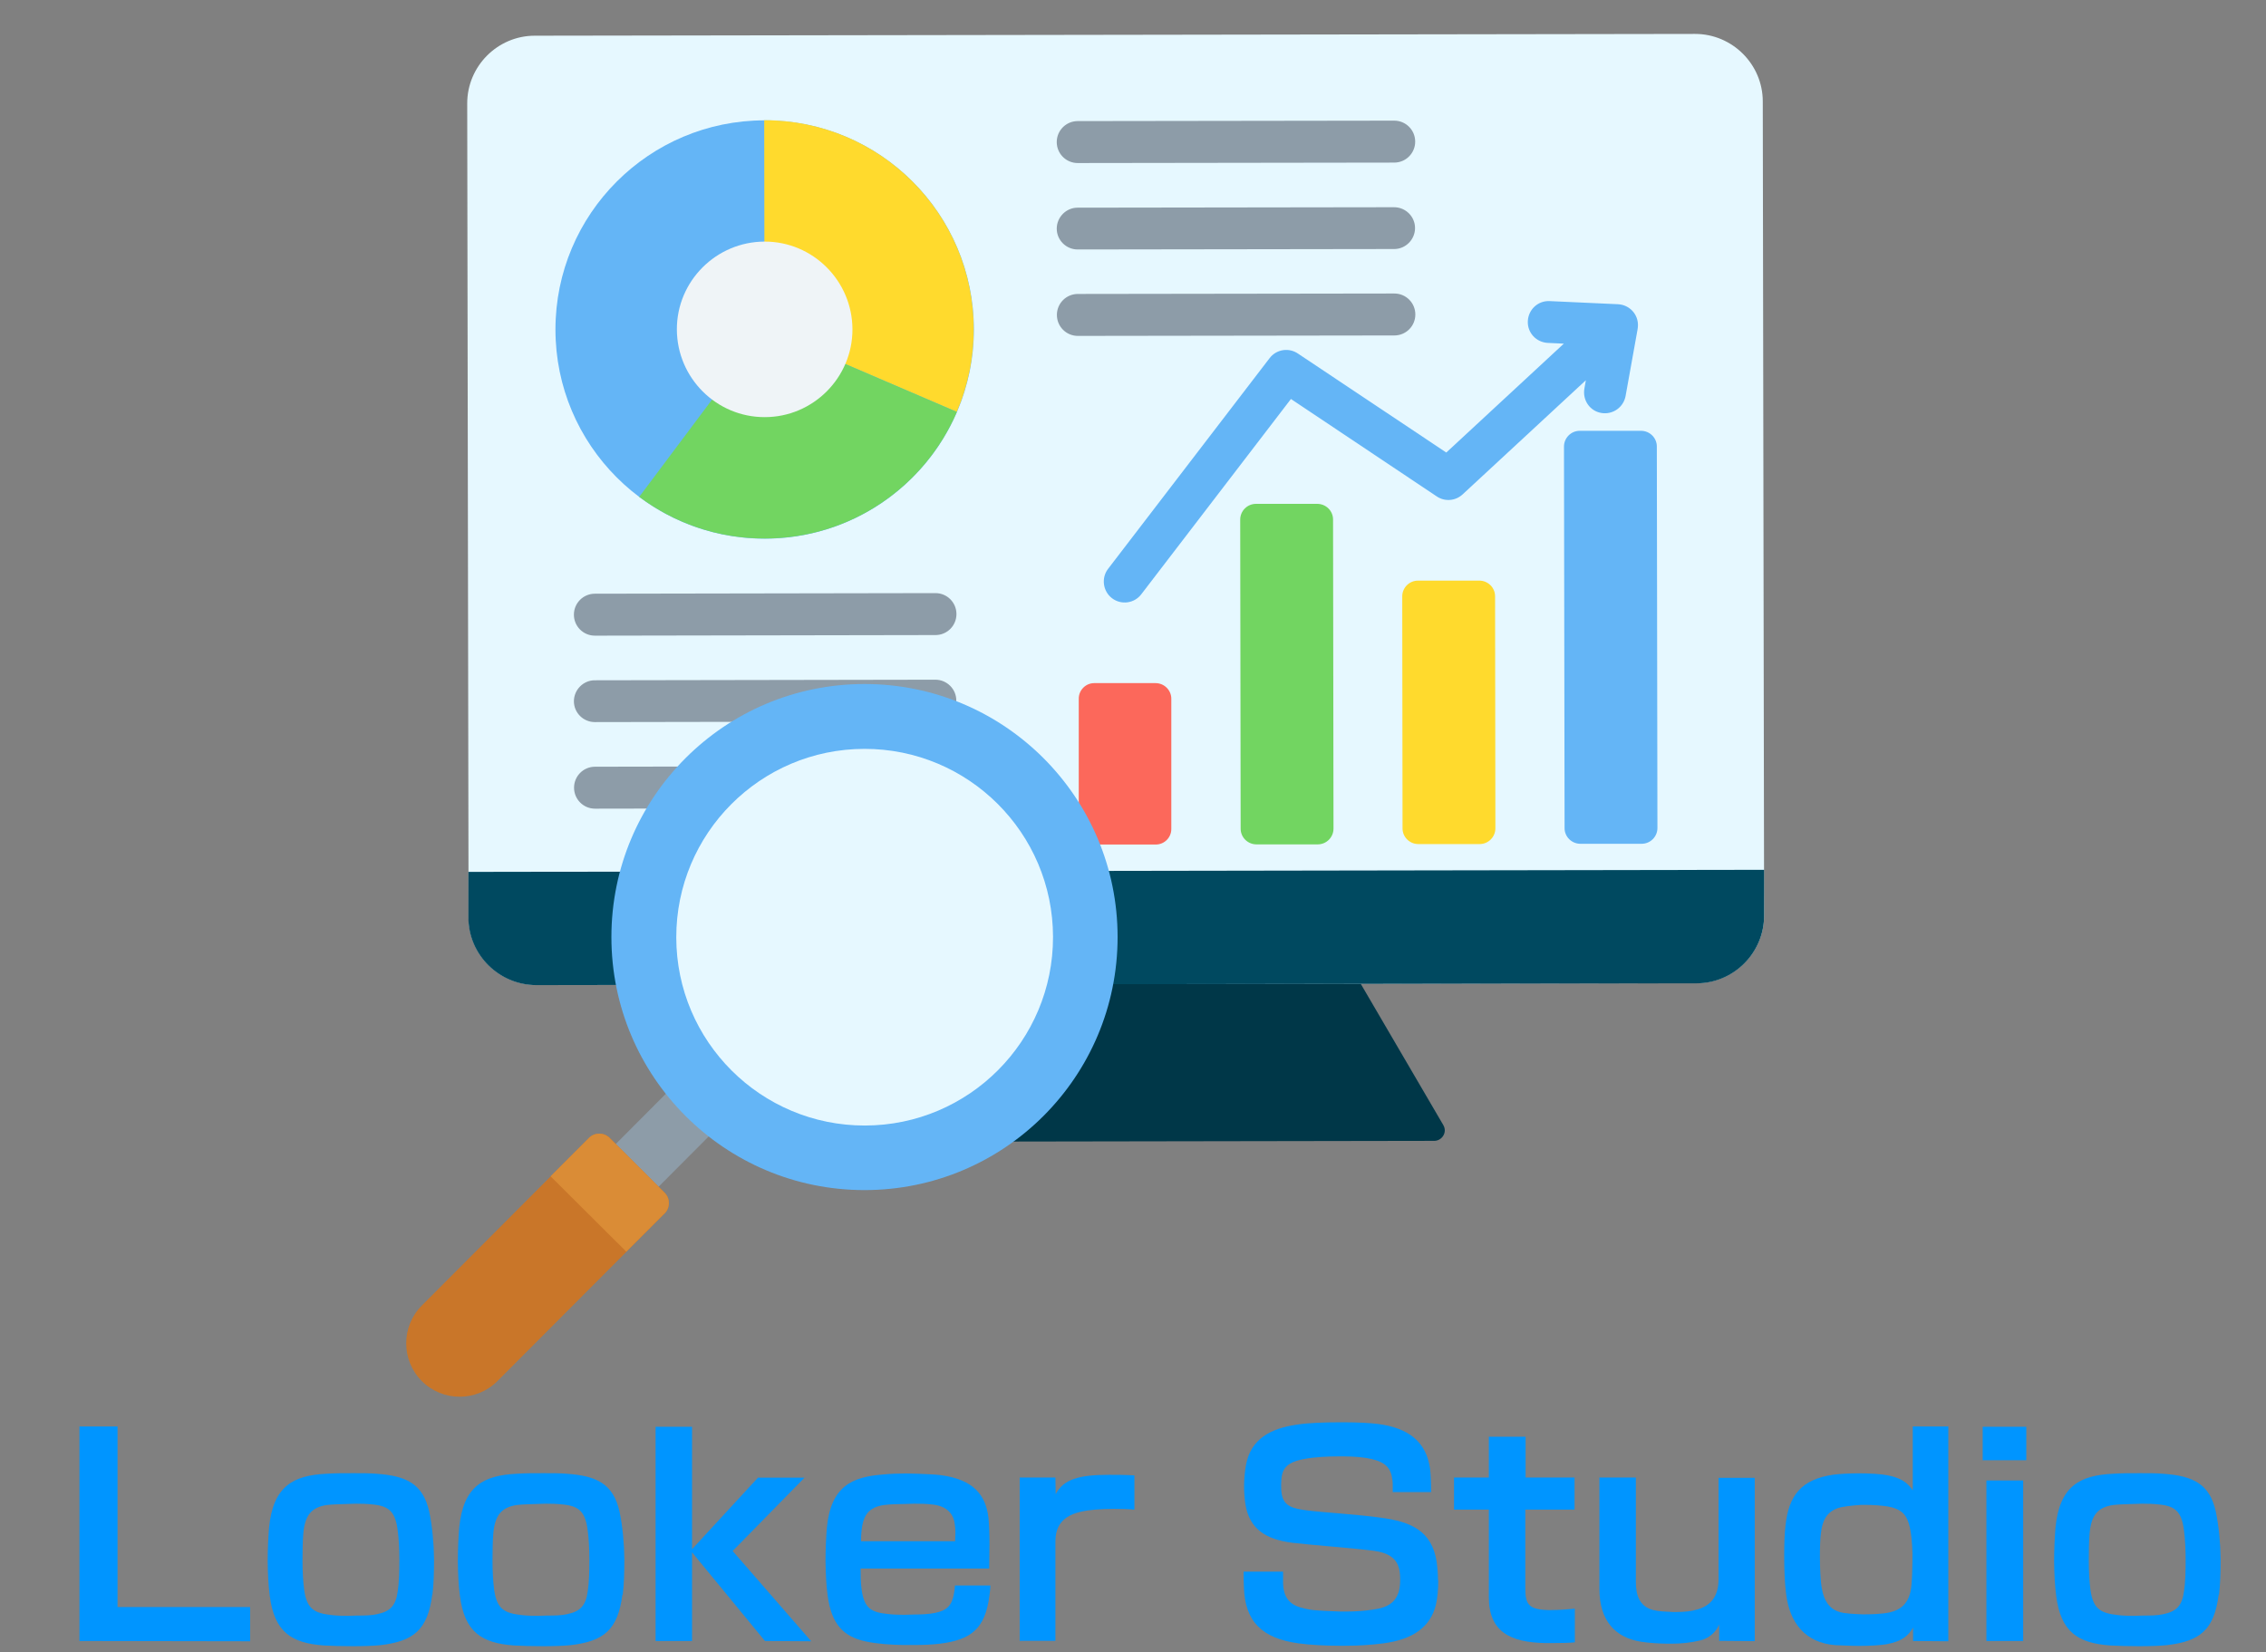
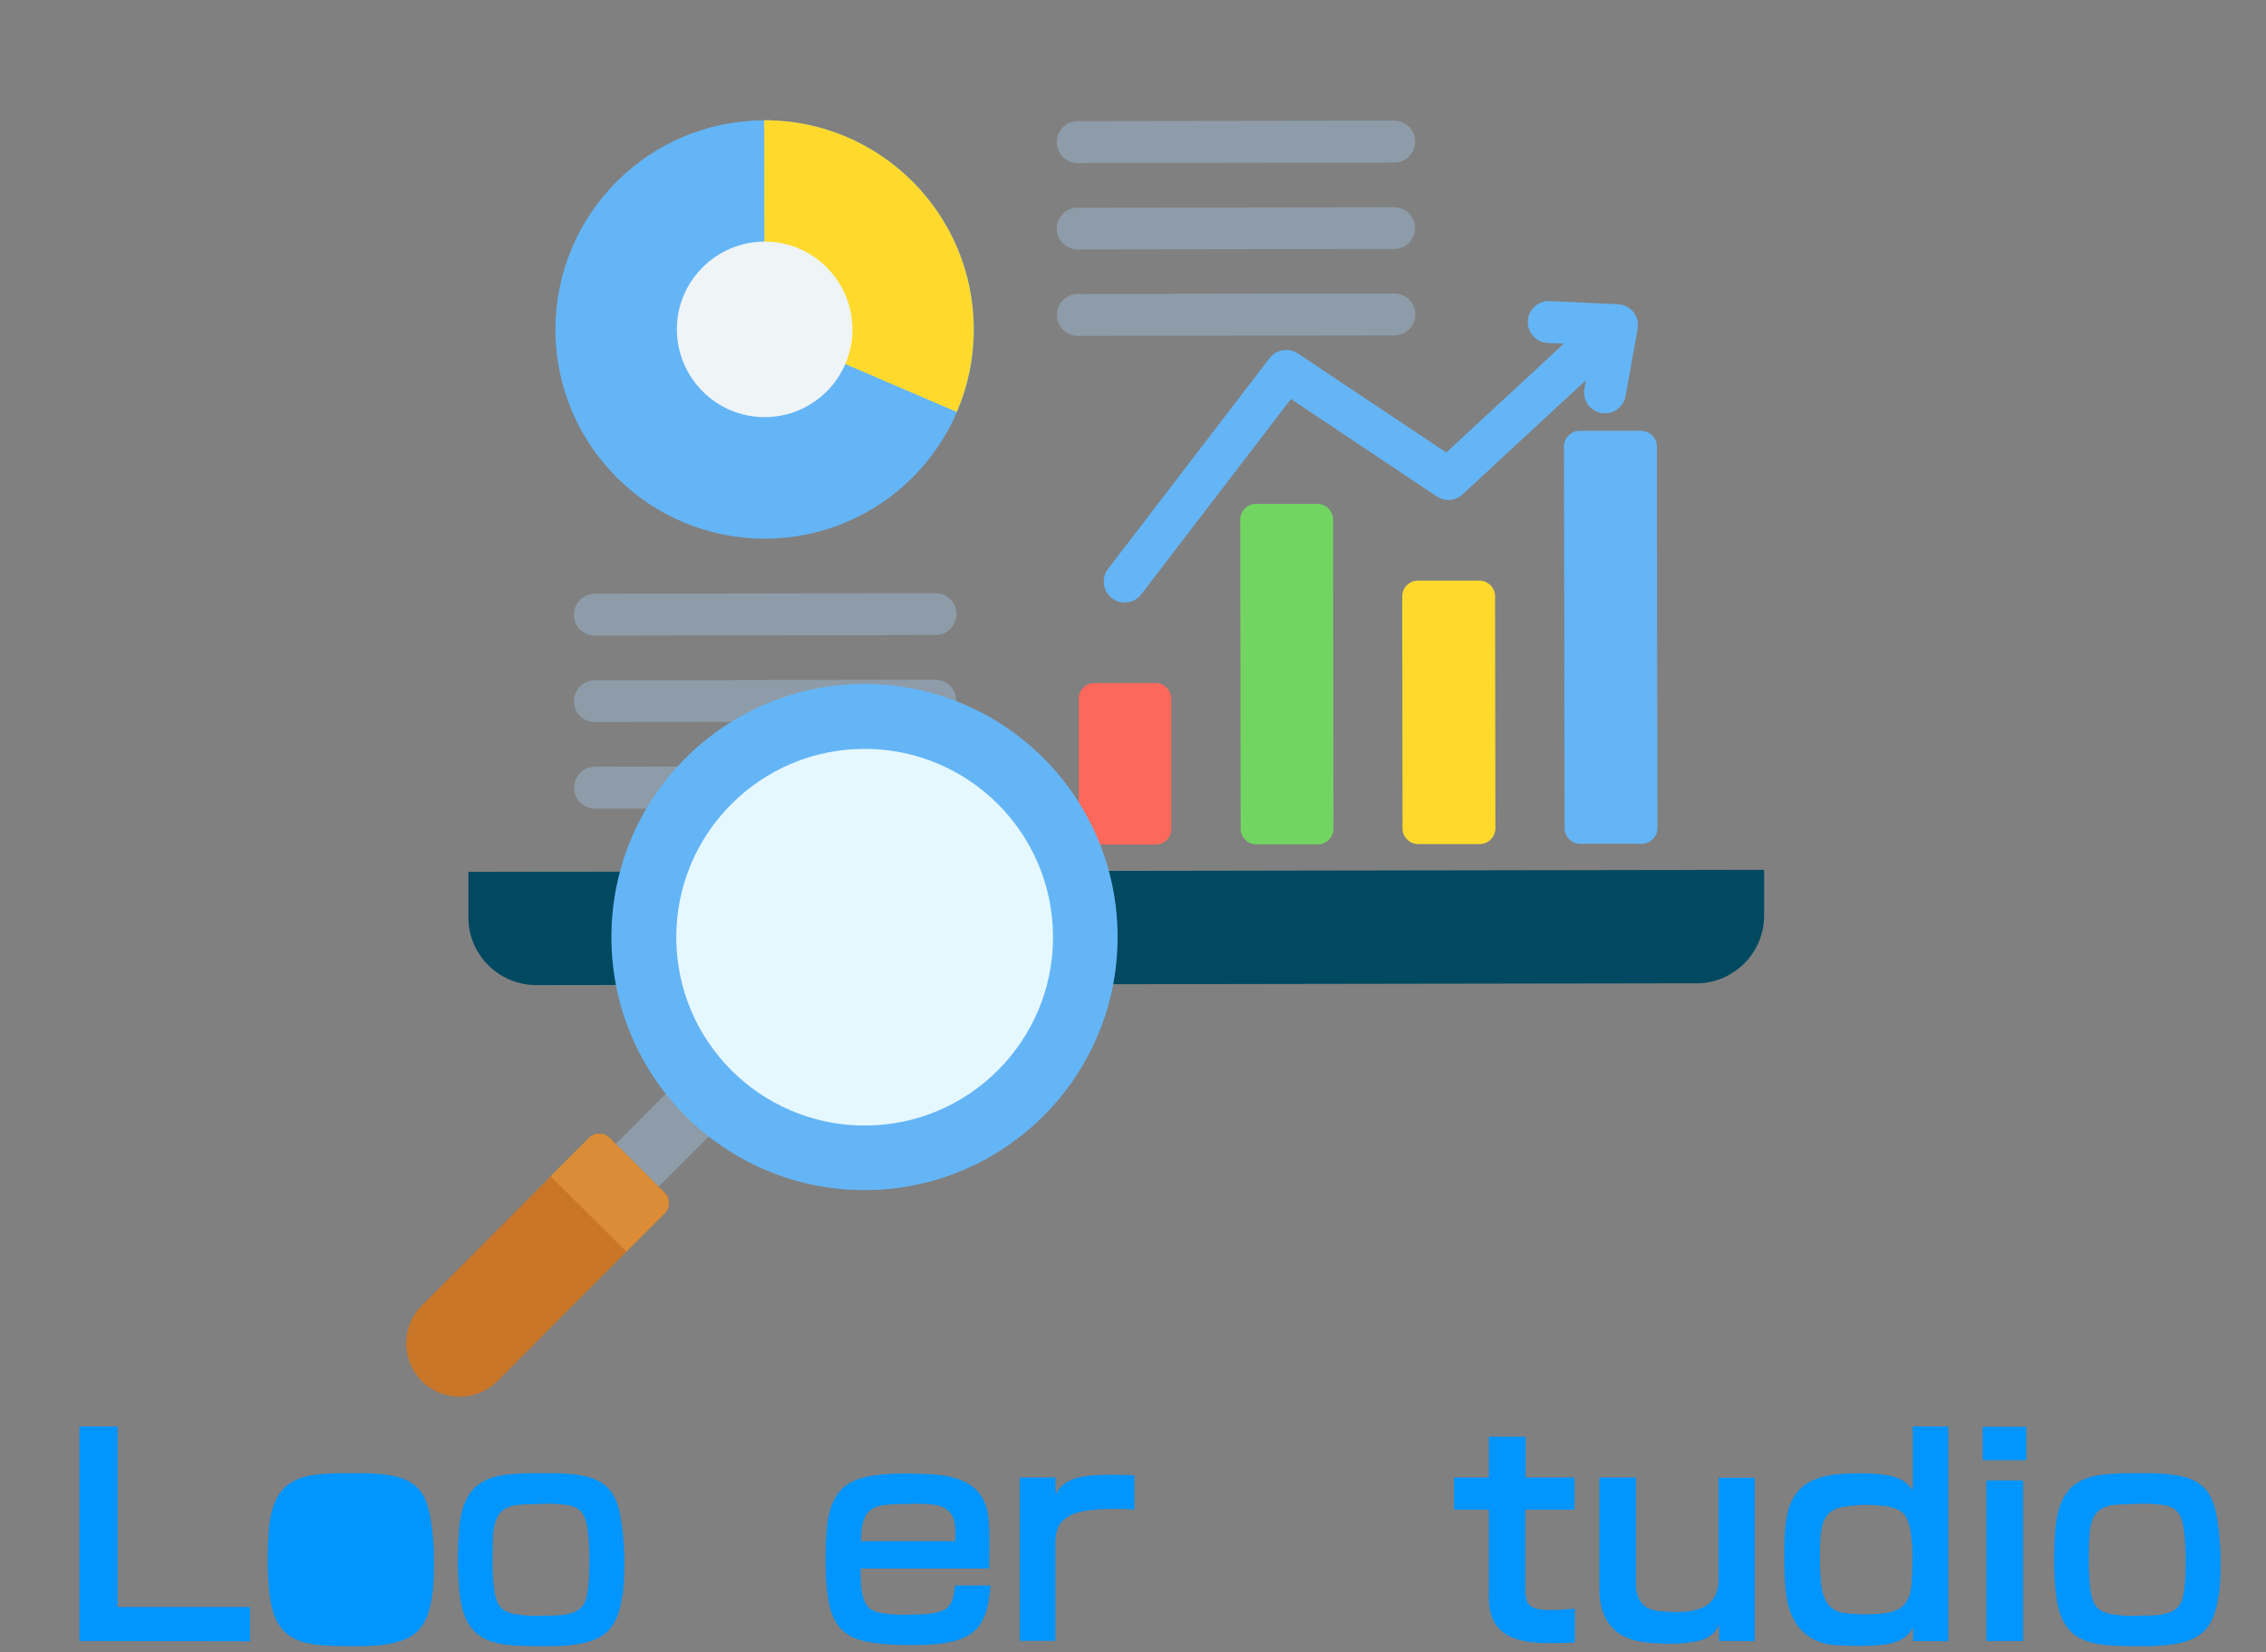
<svg xmlns="http://www.w3.org/2000/svg" version="1.1" viewBox="0 0 152.29 111.05">
  <rect x="0" y="0" width="152.29" height="111.05" fill="#808080" stroke="none" />
  <defs>
    <style>
      .cls-1 {
        fill: #ffda2d;
      }

      .cls-1, .cls-2, .cls-3, .cls-4, .cls-5, .cls-6, .cls-7, .cls-8, .cls-9, .cls-10, .cls-11 {
        fill-rule: evenodd;
      }

      .cls-2 {
        fill: #8d9ca8;
      }

      .cls-3 {
        fill: #c97629;
      }

      .cls-4 {
        fill: #e6f8ff;
      }

      .cls-12, .cls-10 {
        fill: #64b5f6;
      }

      .cls-13 {
        fill: #0095ff;
      }

      .cls-5 {
        fill: #da8c36;
      }

      .cls-6 {
        fill: #eff4f7;
      }

      .cls-7 {
        fill: #72d561;
      }

      .cls-8 {
        fill: #004960;
      }

      .cls-9 {
        fill: #003748;
      }

      .cls-11 {
        fill: #fc685b;
      }
    </style>
  </defs>
  <g>
    <g id="_レイヤー_1" data-name="レイヤー_1">
      <g>
        <path class="cls-13" d="M5.34,110.31v-14.42h2.56v12.14h8.91v2.3l-11.47-.02Z" />
-         <path class="cls-13" d="M29.05,107.2c-.31,2.36-1.24,3.13-3.49,3.39-.49.05-1.15.07-1.85.07-.74,0-1.44-.02-1.96-.05-2.16-.16-3.31-.9-3.62-3.33-.09-.67-.13-1.49-.14-2.32,0-.81.04-1.6.09-2.25.27-2.84,1.66-3.53,3.83-3.64.54-.04,1.17-.04,1.84-.04.59,0,1.13,0,1.57.04,1.96.14,3.11.65,3.53,2.56.2.95.31,2.14.32,3.17,0,.85-.02,1.71-.11,2.41ZM25.33,108.51c.9-.18,1.28-.59,1.4-1.55.09-.58.11-1.33.11-2.11,0-.72-.04-1.42-.11-1.96-.16-1.28-.59-1.66-1.71-1.76-.36-.04-.72-.05-1.1-.05-.22,0-.43.02-.65.02-.45.02-.88.02-1.31.07-1.06.16-1.48.72-1.58,1.96-.04.5-.05,1.15-.05,1.8,0,.7.04,1.4.11,1.93.18,1.28.65,1.58,1.87,1.71.34.04.68.05,1.06.05.2,0,.41-.02.63-.02.45,0,.92,0,1.33-.09Z" />
+         <path class="cls-13" d="M29.05,107.2c-.31,2.36-1.24,3.13-3.49,3.39-.49.05-1.15.07-1.85.07-.74,0-1.44-.02-1.96-.05-2.16-.16-3.31-.9-3.62-3.33-.09-.67-.13-1.49-.14-2.32,0-.81.04-1.6.09-2.25.27-2.84,1.66-3.53,3.83-3.64.54-.04,1.17-.04,1.84-.04.59,0,1.13,0,1.57.04,1.96.14,3.11.65,3.53,2.56.2.95.31,2.14.32,3.17,0,.85-.02,1.71-.11,2.41ZM25.33,108.51Z" />
        <path class="cls-13" d="M41.83,107.2c-.31,2.36-1.24,3.13-3.49,3.39-.49.05-1.15.07-1.85.07-.74,0-1.44-.02-1.96-.05-2.16-.16-3.31-.9-3.62-3.33-.09-.67-.13-1.49-.14-2.32,0-.81.04-1.6.09-2.25.27-2.84,1.66-3.53,3.84-3.64.54-.04,1.17-.04,1.84-.04.59,0,1.13,0,1.57.04,1.96.14,3.11.65,3.53,2.56.2.95.31,2.14.32,3.17,0,.85-.02,1.71-.11,2.41ZM38.1,108.51c.9-.18,1.28-.59,1.4-1.55.09-.58.11-1.33.11-2.11,0-.72-.04-1.42-.11-1.96-.16-1.28-.59-1.66-1.71-1.76-.36-.04-.72-.05-1.1-.05-.22,0-.43.02-.65.02-.45.02-.88.02-1.31.07-1.06.16-1.48.72-1.58,1.96-.04.5-.05,1.15-.05,1.8,0,.7.04,1.4.11,1.93.18,1.28.65,1.58,1.87,1.71.34.04.68.05,1.06.05.2,0,.41-.02.63-.02.45,0,.92,0,1.33-.09Z" />
-         <path class="cls-13" d="M51.41,110.31l-4.9-5.96v5.96h-2.45v-14.4h2.45v8.23l4.43-4.81h3.13l-4.83,4.93,5.28,6.07-3.12-.02Z" />
        <path class="cls-13" d="M66.49,107.3c-.29,2.2-1.24,2.93-3.31,3.19-.58.07-1.17.09-1.78.09h-.72c-.85-.02-1.67-.07-2.45-.23-1.57-.32-2.36-1.19-2.61-3.12-.09-.65-.13-1.48-.14-2.3,0-.79.04-1.6.09-2.23.27-2.81,1.71-3.42,3.76-3.58.52-.05,1.04-.07,1.58-.07.27,0,.52.02.79.02.54.02,1.08.04,1.51.09,2.23.29,3.04,1.35,3.22,2.86.05.49.07,1.13.07,1.78,0,.58-.02,1.15-.02,1.64h-8.64c0,.41,0,.95.07,1.44.18,1.21.61,1.51,1.8,1.62.34.04.7.05,1.08.05.22,0,.43-.02.67-.02.43,0,.99-.02,1.39-.11.79-.16,1.12-.5,1.26-1.28.04-.18.05-.36.07-.56h2.38c0,.25-.04.49-.07.72ZM64.21,102.98c0-.16-.02-.34-.04-.5-.07-.65-.47-1.26-1.57-1.35-.32-.04-.74-.05-1.13-.05-.23,0-.47.02-.68.02-.45,0-.97.02-1.39.07-1.03.16-1.42.68-1.51,1.87-.02.14-.02.36-.02.56h6.32c0-.18.02-.4.02-.61Z" />
        <path class="cls-13" d="M74.82,101.43c-.43,0-.88.02-1.24.05-1.42.13-2.65.5-2.65,2.14v6.68h-2.4v-10.98h2.4l.02,1.12c.52-.99,1.53-1.3,3.58-1.3.45,0,1.17,0,1.71.04v2.3c-.4-.04-.92-.05-1.42-.05Z" />
-         <path class="cls-13" d="M96.66,106.22c0,.59-.05,1.21-.16,1.66-.36,1.46-1.49,2.32-3.53,2.59-.88.11-1.66.16-2.56.16h-.4c-.88,0-1.94-.05-2.74-.16-2.47-.34-3.6-1.48-3.67-3.76-.02-.32-.02-.67-.02-1.06h2.65v.79c.05,1.42.96,1.6,1.8,1.76.38.07,1.48.11,2.05.13h.38c.65,0,1.22-.04,1.82-.13,1.01-.14,1.48-.49,1.71-1.15.07-.22.11-.52.11-.85,0-.27-.02-.54-.07-.74-.16-.65-.63-1.06-1.67-1.21-1.37-.18-4.12-.38-5.49-.54-1.84-.23-2.9-.95-3.17-2.59-.05-.34-.09-.76-.09-1.19,0-.5.05-1.04.13-1.46.32-1.75,1.67-2.45,3.4-2.7.79-.13,1.98-.16,2.81-.16h.47c.77,0,1.6.04,2.18.11,2.09.27,3.26,1.22,3.51,3.01.05.45.07.97.07,1.57h-2.58v-.4c0-.14,0-.29-.02-.4-.09-.79-.43-1.19-1.39-1.42-.45-.11-1.17-.18-1.93-.18h-.25c-.79,0-1.64.04-2.38.18-.72.14-1.3.36-1.46,1.03-.05.2-.07.47-.07.68,0,.27,0,.43.05.7.16.79.79.92,1.69,1.04,1.08.14,3.38.27,4.95.49,2.09.27,3.44.92,3.76,2.95.05.36.09.79.09,1.24Z" />
        <path class="cls-13" d="M105.84,110.4c-.34.04-1.01.05-1.58.05h-.38c-2.38-.04-3.82-.76-3.82-3.08v-5.89h-2.34v-2.16h2.34v-2.74h2.47v2.74h3.29v2.16h-3.31v5.29c0,1.08.23,1.42,1.53,1.46h.2c.56,0,1.13-.05,1.6-.09v2.27-.02Z" />
        <path class="cls-13" d="M115.54,110.31v-1.12c-.13.36-.54.9-1.26,1.08-.67.16-1.31.22-1.91.22h-.29c-.52,0-1.31-.05-1.78-.13-1.75-.27-2.81-1.42-2.81-3.55v-7.49h2.45v7c0,.88.22,1.66,1.17,1.91.34.09.88.11,1.31.13h.27c.49,0,.96-.04,1.42-.18,1.04-.31,1.39-1.08,1.39-2.05v-6.79h2.43v10.98l-2.4-.02Z" />
        <path class="cls-13" d="M128.57,110.31v-.9c-.29.49-.67.92-1.8,1.12-.43.07-1.12.11-1.8.11-.61,0-1.22-.04-1.62-.05-2.05-.16-3.08-1.53-3.31-3.44-.09-.65-.13-1.6-.13-2.54,0-.77.02-1.53.09-2.09.22-1.98,1.04-3.08,3.22-3.39.4-.05,1.04-.09,1.69-.09.72,0,1.48.04,1.93.13.85.16,1.33.45,1.71,1.01v-4.29h2.39v14.44l-2.38-.02ZM123.51,101.38c-.76.27-1.04.86-1.13,1.67-.05.36-.07.94-.07,1.57,0,.81.04,1.69.13,2.16.13.77.47,1.37,1.19,1.58.34.11,1.04.14,1.58.16.52,0,1.28-.02,1.78-.13.72-.16,1.21-.56,1.4-1.37.13-.49.14-1.98.14-2.59-.02-.67-.07-1.44-.25-2.03-.22-.72-.65-.99-1.4-1.13-.41-.07-1.03-.11-1.51-.11h-.29c-.59.04-1.24.11-1.57.22Z" />
        <path class="cls-13" d="M133.25,98.16v-2.25h2.93v2.25h-2.93ZM135.97,110.31h-2.47v-10.79h2.47v10.79Z" />
        <path class="cls-13" d="M149.11,107.2c-.31,2.36-1.24,3.13-3.49,3.39-.49.05-1.15.07-1.85.07-.74,0-1.44-.02-1.96-.05-2.16-.16-3.31-.9-3.62-3.33-.09-.67-.13-1.49-.14-2.32,0-.81.04-1.6.09-2.25.27-2.84,1.66-3.53,3.84-3.64.54-.04,1.17-.04,1.84-.04.59,0,1.13,0,1.57.04,1.96.14,3.12.65,3.53,2.56.2.95.31,2.14.32,3.17,0,.85-.02,1.71-.11,2.41ZM145.38,108.51c.9-.18,1.28-.59,1.4-1.55.09-.58.11-1.33.11-2.11,0-.72-.04-1.42-.11-1.96-.16-1.28-.59-1.66-1.71-1.76-.36-.04-.72-.05-1.1-.05-.22,0-.43.02-.65.02-.45.02-.88.02-1.31.07-1.06.16-1.48.72-1.58,1.96-.04.5-.05,1.15-.05,1.8,0,.7.04,1.4.11,1.93.18,1.28.65,1.58,1.87,1.71.34.04.68.05,1.06.05.2,0,.41-.02.63-.02.45,0,.92,0,1.33-.09Z" />
      </g>
      <g>
        <g>
-           <path class="cls-9" d="M90.04,63.73l-30.25.43-6.7,11.54c-.29.51.11,1.06.61,1.06l42.69-.07c.51,0,.9-.56.61-1.06l-6.96-11.91Z" />
-           <path class="cls-4" d="M113.92,2.28c2.5,0,4.55,2.04,4.55,4.54l.09,54.72c0,2.5-2.04,4.55-4.54,4.55l-77.98.12c-2.5,0-4.55-2.04-4.55-4.54l-.09-54.72c0-2.5,2.04-4.55,4.54-4.55l77.98-.12Z" />
          <path class="cls-8" d="M118.55,58.47l-87.07.14v3.07c0,2.5,2.06,4.54,4.56,4.54l77.98-.12c2.5,0,4.54-2.05,4.54-4.55v-3.07s0,0,0,0Z" />
        </g>
        <g>
          <path class="cls-1" d="M95.3,39.03h4.12c.58,0,1.06.47,1.06,1.05l.02,15.6c0,.58-.47,1.06-1.06,1.06h-4.12c-.58,0-1.06-.47-1.06-1.05l-.02-15.6c0-.58.47-1.06,1.06-1.06Z" />
          <path class="cls-7" d="M84.41,33.87h4.12c.58,0,1.06.47,1.06,1.05l.03,20.78c0,.58-.47,1.06-1.06,1.06h-4.12c-.58,0-1.06-.47-1.06-1.05l-.03-20.78c0-.58.47-1.06,1.06-1.06Z" />
          <path class="cls-11" d="M73.54,45.92h4.12c.58,0,1.06.47,1.06,1.05v8.74c.01.58-.46,1.06-1.04,1.06h-4.12c-.58,0-1.06-.47-1.06-1.05v-8.74c-.01-.58.46-1.06,1.04-1.06Z" />
          <g>
            <path class="cls-10" d="M106.17,28.96h4.12c.58,0,1.06.47,1.06,1.05l.04,25.65c0,.58-.47,1.06-1.06,1.06h-4.12c-.58,0-1.06-.47-1.06-1.05l-.04-25.65c0-.58.47-1.06,1.06-1.06h0Z" />
            <path class="cls-10" d="M76.7,39.95c-.47.62-1.36.73-1.97.26s-.73-1.36-.26-1.97l10.86-14.17c.46-.6,1.31-.72,1.92-.29l9.95,6.64,7.9-7.32-1.08-.05c-.78-.04-1.38-.69-1.34-1.47s.69-1.38,1.47-1.34l4.59.21c.78.04,1.38.69,1.34,1.47,0,.09-.02.17-.03.25l-.8,4.45c-.14.76-.86,1.27-1.63,1.14s-1.27-.86-1.14-1.63l.1-.57-8.29,7.68h0c-.47.43-1.18.5-1.73.13l-9.8-6.55-10.06,13.13Z" />
          </g>
        </g>
        <path class="cls-2" d="M72.43,10.96c-.78,0-1.41-.63-1.41-1.41s.63-1.41,1.41-1.41l21.27-.03c.78,0,1.41.63,1.41,1.41s-.63,1.41-1.41,1.41l-21.27.03ZM39.99,54.36c-.78,0-1.41-.63-1.41-1.41s.63-1.41,1.41-1.41l22.89-.04c.78,0,1.41.63,1.41,1.41s-.63,1.41-1.41,1.41l-22.89.04ZM39.98,48.54c-.78,0-1.41-.63-1.41-1.4s.63-1.41,1.4-1.41l22.89-.04c.78,0,1.41.63,1.41,1.4s-.63,1.41-1.4,1.41l-22.89.04ZM39.98,42.73c-.78,0-1.41-.63-1.41-1.41s.63-1.41,1.41-1.41l22.89-.04c.78,0,1.41.63,1.41,1.41s-.63,1.41-1.41,1.41l-22.89.04ZM72.44,22.58c-.78,0-1.41-.63-1.41-1.41s.63-1.41,1.41-1.41l21.27-.03c.78,0,1.41.63,1.41,1.41s-.63,1.41-1.41,1.41l-21.27.03ZM72.43,16.77c-.78,0-1.41-.63-1.41-1.4s.63-1.41,1.4-1.41l21.27-.03c.78,0,1.41.63,1.41,1.4s-.63,1.41-1.4,1.41l-21.27.03Z" />
        <g>
          <circle class="cls-12" cx="51.39" cy="22.15" r="14.06" />
          <path class="cls-1" d="M51.36,8.08l.02,14.06,12.92,5.55c.74-1.71,1.14-3.59,1.14-5.57-.01-7.77-6.32-14.05-14.08-14.04h0Z" />
-           <path class="cls-7" d="M64.31,27.69l-12.92-5.55-8.43,11.26c2.35,1.76,5.28,2.81,8.45,2.8,5.79,0,10.75-3.51,12.9-8.51h0Z" />
          <path class="cls-6" d="M51.4,28.04c3.25,0,5.9-2.66,5.89-5.91s-2.66-5.9-5.91-5.89-5.9,2.66-5.89,5.91,2.66,5.9,5.91,5.89Z" />
        </g>
        <g>
          <path class="cls-2" d="M43.03,81l-2.78-2.96,5.6-5.62,2.98,2.77-5.8,5.82Z" />
          <circle class="cls-12" cx="58.1" cy="62.99" r="17.01" />
          <path class="cls-4" d="M58.09,50.34c-6.99.01-12.65,5.69-12.64,12.68.01,6.99,5.69,12.65,12.68,12.64,6.99-.01,12.65-5.69,12.64-12.68s-5.69-12.65-12.68-12.64Z" />
          <path class="cls-3" d="M40.97,76.49l3.7,3.69c.38.38.38,1,0,1.39l-11.24,11.27c-1.4,1.4-3.68,1.4-5.08,0-1.4-1.4-1.4-3.68,0-5.08l11.24-11.27c.38-.38,1-.38,1.39,0h0Z" />
          <path class="cls-5" d="M44.67,81.56l-2.58,2.58-5.09-5.07,2.58-2.58c.38-.38,1-.38,1.39,0,1.23,1.23,2.47,2.46,3.7,3.69.38.38.38,1,0,1.39h0Z" />
        </g>
      </g>
    </g>
  </g>
</svg>